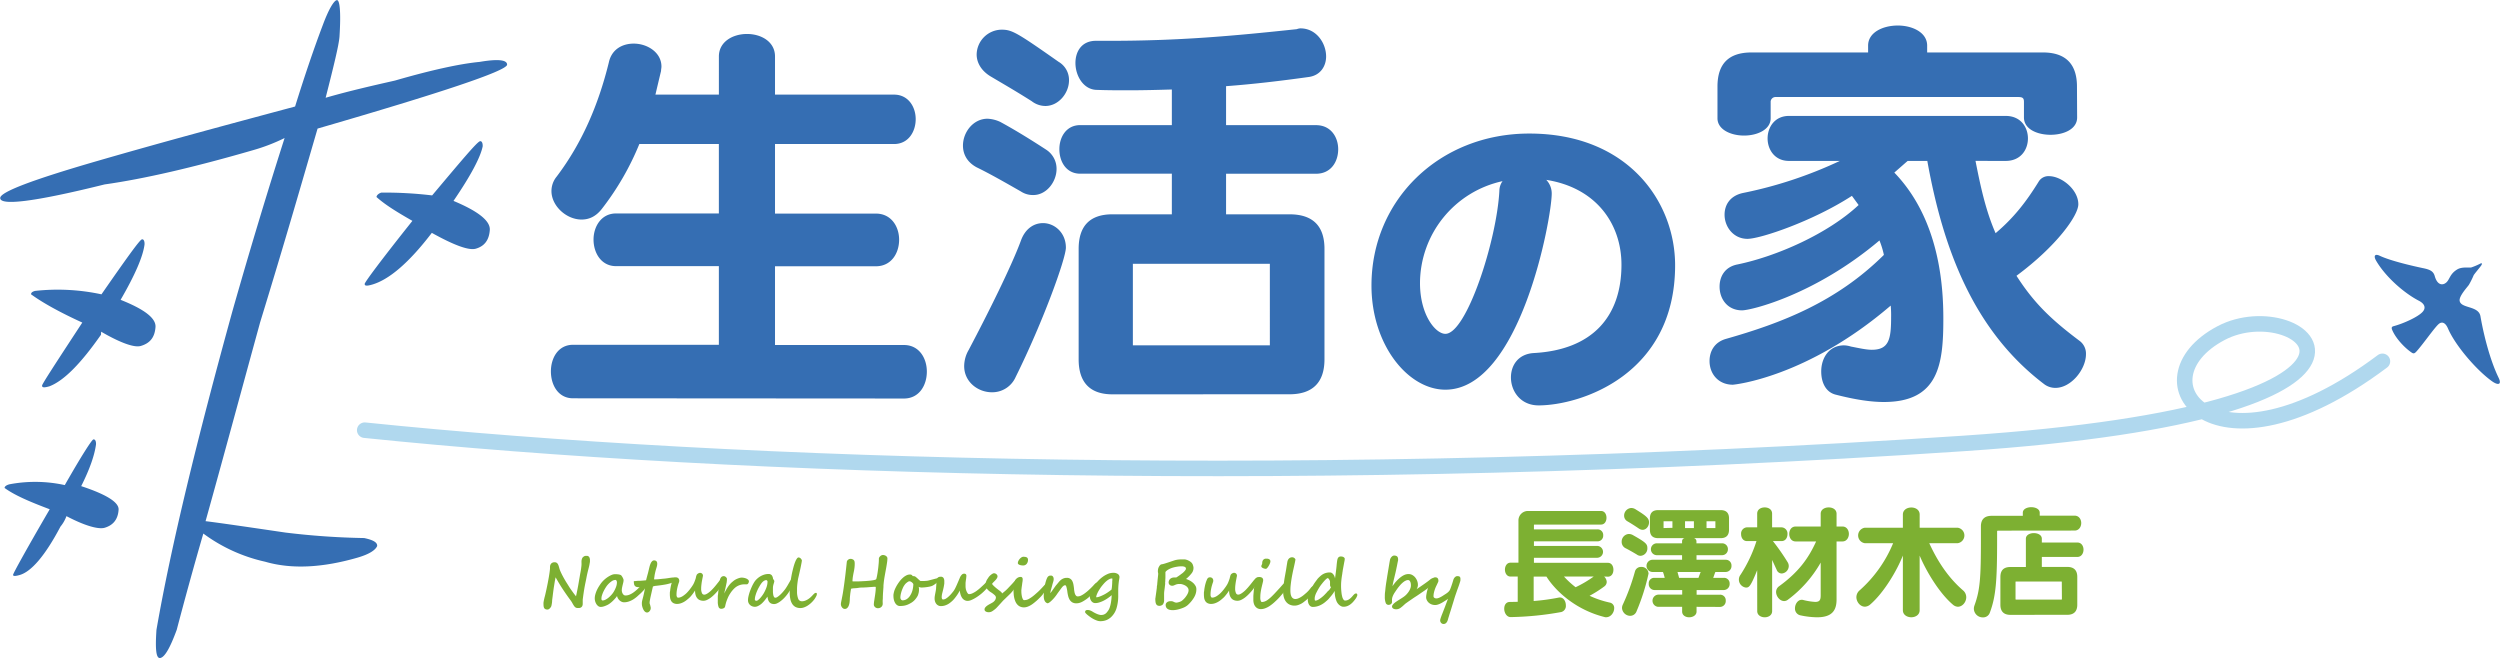
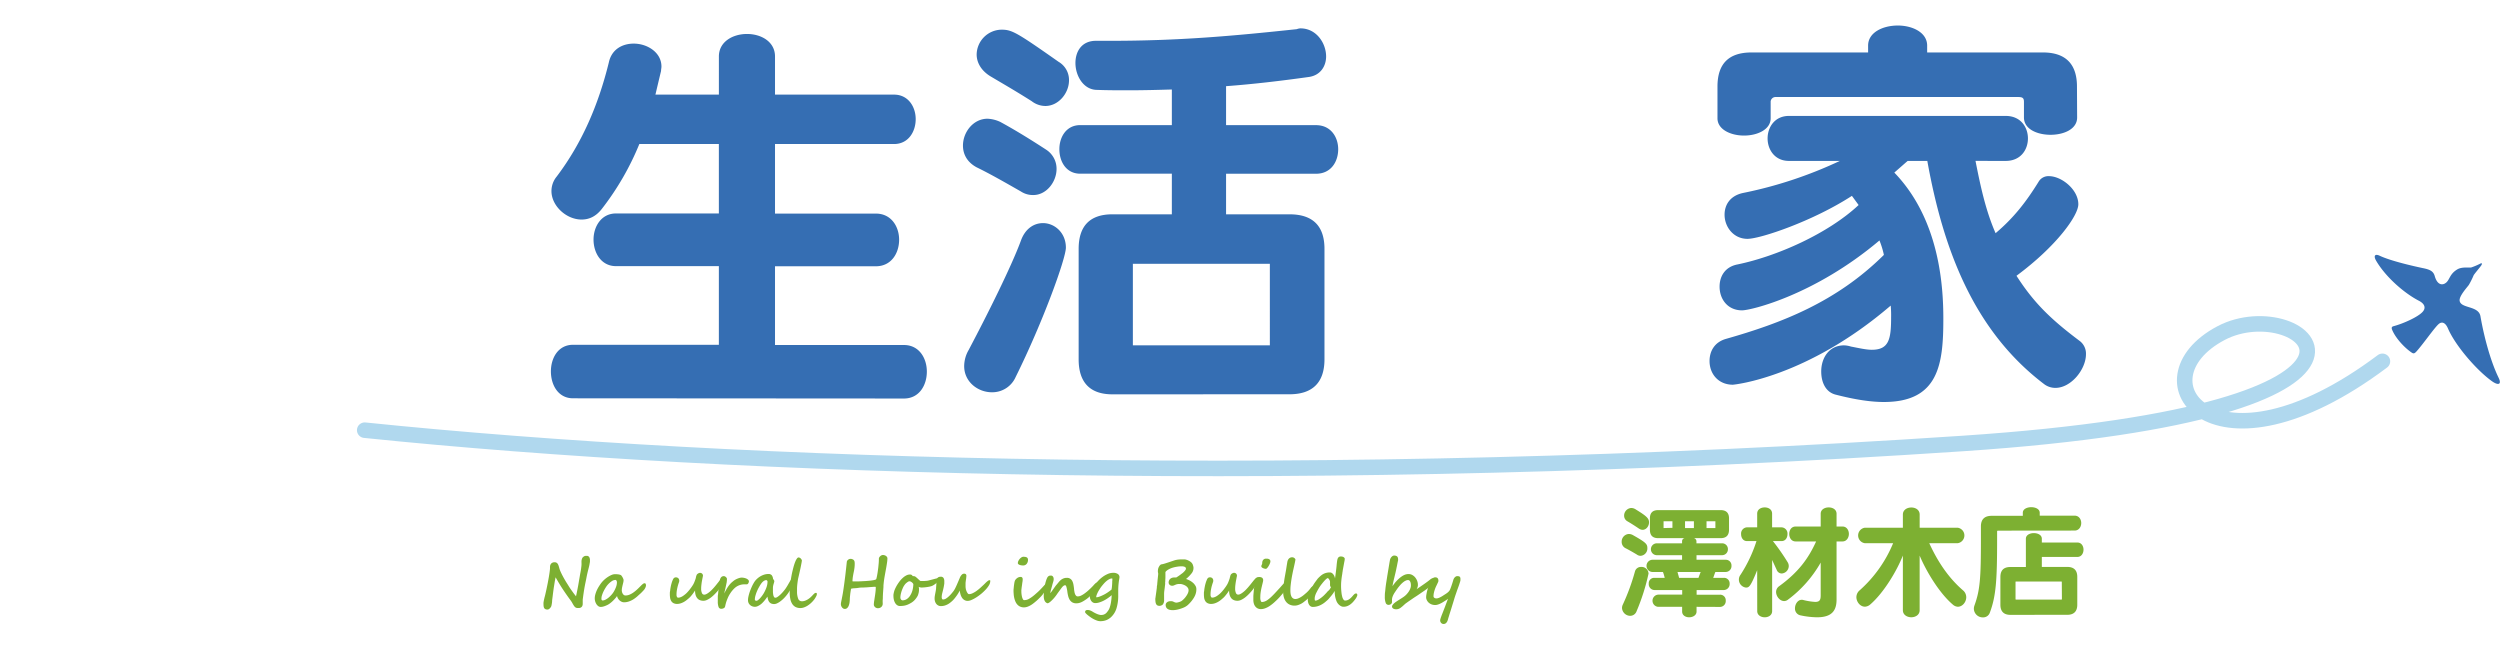
<svg xmlns="http://www.w3.org/2000/svg" id="レイヤー_1" data-name="レイヤー 1" viewBox="0 0 1128.24 296.98">
-   <path d="M161.64,174.06c-8.49,30.89-16.6,61-24.63,89.75,6.4.79,18.46,2.55,35.88,5.12a336.22,336.22,0,0,0,35.71,2.5c4,.85,6,1.94,5.85,3.6-.78,1.87-3.64,3.72-8.79,5.22-15.89,4.6-29.82,5.33-41.76,1.86A73.75,73.75,0,0,1,136,269.4c-4.4,15.12-8.42,29.83-12,43.44-2.88,7.8-5.22,12.1-7.29,12.69s-2.45-3.91-1.86-12.68c6.6-37.93,18.31-85.88,34.36-144.09,8-28.09,15.77-53.8,23.47-77.86a83.77,83.77,0,0,1-14.23,5.48q-40.35,11.7-67,15.46c-31.66,7.87-47.35,9.77-47.11,6.07.18-2.69,14.41-8.12,43.43-16.54,29.68-8.61,59.31-16.55,89.64-24.69,4.3-13.81,8.51-26.25,12.6-37,2.49-6.67,4.8-10.64,6.17-11s2,5,1.27,16.49c-.27,3.68-2.54,13-6.25,27.56,10.36-3,20.66-5.35,31.31-7.77,16.92-4.9,29.61-7.6,38.14-8.41,8.22-1.4,12.6-1,12.43,1.35-.86,2.88-29.27,12.43-85.52,28.74C181.27,108.21,172.89,137.42,161.64,174.06Zm52.52-56.53c0-.67.79-1.56,2.16-2a178.37,178.37,0,0,1,22.94,1.27c13.24-15.74,20.21-24.06,21.58-24.45.69-.2,1.32.63,1.23,2.32-1,4.9-5.3,13.08-13.17,24.61q16.78,7,16.39,13.11c-.32,4.7-2.52,7.35-6.31,8.45-3.11.9-9.71-1.49-19.86-7.14-10.36,13.57-19.35,21.14-26.92,23.34-2.42.7-3.43.65-3.37-.33,0-.7,7.12-10.35,21.53-28.43C223.52,124.39,218,121,214.16,117.53ZM58.24,161.42c.06-.67.41-1.12,1.79-1.52a93.7,93.7,0,0,1,30,1.54c11.21-16.13,17.19-24.5,18.23-24.8.69-.21,1.31.63,1.2,2.33-.7,5.47-4.32,13.79-10.79,24.95,10.54,4.19,16,8.22,15.75,12.26-.33,4.71-2.51,7.35-6.66,8.56-2.77.8-8.74-1.14-17.86-6.43,0,0-.06.67-.09,1.37-9,12.86-16.6,20.68-23.22,23.25-2.4.7-3.44.65-3.35-.35,0-.67,6.09-10,18.14-28.4C71.24,169.56,63.41,165.2,58.24,161.42ZM46.3,248.82c.05-.69.77-1.24,2.12-1.63a62.2,62.2,0,0,1,25.06.34c7.66-13.46,12.17-20.39,12.87-20.59s1.32.63,1.21,2.28c-.66,4.83-2.79,11.06-6.68,18.78,11.26,3.7,17.13,7.29,16.88,10.66-.28,4.38-2.48,7-6.3,8.13-2.74.79-8.75-.79-17.23-5.25a16,16,0,0,1-2.7,4.72c-7,13.28-13.21,20.34-18.38,21.84-2.08.6-3.07.57-3-.1s5.43-10.49,16.53-29.56C57.74,255.07,50.83,252.13,46.3,248.82Z" transform="translate(-44.24 -28.61)" style="fill:#356eb3" />
  <path d="M1118.13,144c5,2.38,15.4,4.74,19.6,5.62,3,.61,4.65,1.31,5.29,3.55,1.2,4.32,3.68,4.31,5.24,2.91s1.56-3.86,4.94-5.89c2.16-1.31,5.54-.65,6.35-.89a30.38,30.38,0,0,0,4-1.7c.84-.45,1.06,0,.33,1s-3.12,3.83-3.3,4.26a37.16,37.16,0,0,1-2.16,4.33c-.79,1.11-4.4,5-4.16,7.08.42,3.67,8.54,2.17,9.4,7.06,1.71,9.88,4.73,20.7,8.25,27.88,1.38,2.85-.12,3.51-3,1.48-7-5-16.59-16.13-19.9-23.82-1.12-2.64-2.68-3.26-4.11-2.1-1.89,1.53-7.2,9.27-10.2,12.54-.74.77-1.16,1-2,.47-3.13-2.05-7.4-6.55-8.94-10.44-.37-1,0-1.34.71-1.53,4.29-1.14,10.83-4.06,13-6.37,1.71-1.8,1.09-3.7-1.55-5.08-6.85-3.54-15.21-10.94-19.39-18.17C1115.26,143.91,1116.19,143.1,1118.13,144Z" transform="translate(-44.24 -28.61)" style="fill:#356eb3" />
  <path d="M208.83,222.75c167.78,17.3,431.21,25.41,721.24,6,219.6-14.67,153.49-69.35,116.52-49.81-40.06,21.16-3.36,69.87,72.83,12.73" transform="translate(-44.24 -28.61)" style="fill:none;stroke:#b0d8ee;stroke-linecap:round;stroke-linejoin:round;stroke-width:7.004px" />
  <path d="M302.86,208.36c-6.71,0-10-6-10-12.15,0-6,3.26-12,10-12h65.8V148.72H322.25c-6.7,0-10.15-6-10.15-12,0-5.8,3.45-11.78,10.15-11.78h46.41V93.61H332.77a123.9,123.9,0,0,1-17,29.37c-2.72,3.44-5.8,4.71-9.07,4.71-6.88,0-13.59-6.16-13.59-12.87a10.31,10.31,0,0,1,2.36-6.53C306.85,93.25,314.28,76,319,56.81c1.27-6,6.17-8.52,11.24-8.52,6.16,0,12.51,4,12.51,10.33,0,.73-.18,1.27-.18,2-.91,3.8-2.54,10.69-2.54,10.69h28.64V54.09c0-6.71,6.35-10.15,12.69-10.15S394,47.38,394,54.09V71.31H447.7c6.52,0,9.79,5.62,9.79,11.06,0,5.62-3.27,11.24-9.79,11.24H394V125h45.5c7.07,0,10.51,6,10.51,11.78,0,6-3.44,12-10.51,12H394v35.53h58.19c6.89,0,10.33,6,10.33,12,0,6.16-3.44,12.15-10.33,12.15Z" transform="translate(-44.24 -28.61)" style="fill:#356eb3" />
-   <path d="M768.18,288.8a3.55,3.55,0,0,1,1.17,2.44,2.54,2.54,0,0,1-1.06,2,52.48,52.48,0,0,1-6.68,4.24,42.9,42.9,0,0,0,9.11,3.07,2.44,2.44,0,0,1,2,2.54c0,1.91-1.48,4.08-3.65,4.08a2,2,0,0,1-.74-.1c-13.88-3.5-22.68-12.61-26.17-18.23h-5.78v11a93.27,93.27,0,0,0,11.23-1.53,2.18,2.18,0,0,1,.59-.06c1.74,0,2.7,1.8,2.7,3.5a2.83,2.83,0,0,1-2.07,3.07,140.41,140.41,0,0,1-22.67,2.28H726c-1.85,0-2.91-2-2.91-3.76,0-1.64.79-3.07,2.54-3.07,1.16,0,2.33-.06,3.55-.06V288.8H725.9c-1.64,0-2.49-1.59-2.49-3.12s.85-3.13,2.49-3.13h3.61v-19a4.27,4.27,0,0,1,4.24-4.34h33c1.7,0,2.49,1.53,2.49,3.07s-.79,3.07-2.49,3.07H736.66a.25.25,0,0,0-.16.16v2h28.72a2.52,2.52,0,0,1,2.54,2.7,2.55,2.55,0,0,1-2.54,2.71H736.5v2.06h28.66a2.68,2.68,0,0,1,0,5.35H736.5v2.28h33.38c1.69,0,2.49,1.54,2.49,3.13s-.8,3.12-2.49,3.12Zm-18.12,0a39.1,39.1,0,0,0,5.25,4.82,51.77,51.77,0,0,0,8.16-4.82Z" transform="translate(-44.24 -28.61)" style="fill:#7db032" />
  <path d="M778,276.09a3.18,3.18,0,0,1-1.91-3,3.45,3.45,0,0,1,3.23-3.5,3.92,3.92,0,0,1,1.8.48c6,3.39,6.57,4.08,6.57,5.94a3.3,3.3,0,0,1-3.07,3.44,2.85,2.85,0,0,1-1.69-.58C781.31,277.89,779.25,276.72,778,276.09Zm6.83,8.37a3.16,3.16,0,0,1,3.39,3,94.66,94.66,0,0,1-5.4,17,3.08,3.08,0,0,1-2.91,2.07,3.75,3.75,0,0,1-3.66-3.5,3.55,3.55,0,0,1,.32-1.48,95,95,0,0,0,5.51-15A2.77,2.77,0,0,1,784.86,284.46Zm-1-17.33c-1.86-1.27-3.45-2.27-5.09-3.23a2.88,2.88,0,0,1-1.54-2.54,3.45,3.45,0,0,1,3.24-3.5,3.75,3.75,0,0,1,2.06.69c4.77,2.92,5.94,4,5.94,5.78s-1.28,3.39-2.92,3.39A3,3,0,0,1,783.86,267.13Zm26.06,35.34v2.12c0,1.7-1.69,2.6-3.34,2.6s-3.17-.9-3.17-2.6v-2.12H792.6a2.76,2.76,0,0,1,0-5.51h10.81V294.9H790.9a2.67,2.67,0,0,1-2.59-2.87,2.45,2.45,0,0,1,2.59-2.64h4.61a18.64,18.64,0,0,0-.79-2.65H789.9a2.76,2.76,0,0,1,0-5.51h13.45v-2.07H791.8a2.68,2.68,0,0,1,0-5.35h11.55v-.95a1.41,1.41,0,0,1,1.12-1.38H792.6c-2.55,0-3.76-1.27-3.76-3.82v-5.13c0-2.44,1.21-3.71,3.76-3.71h28.13c2.54,0,3.81,1.27,3.81,3.71v5.13q0,3.82-3.81,3.82h-12a1.47,1.47,0,0,1,1.11,1.38v.95h11.44a2.59,2.59,0,0,1,2.76,2.65,2.63,2.63,0,0,1-2.76,2.7H809.87v2.07H823a2.54,2.54,0,0,1,2.65,2.7,2.65,2.65,0,0,1-2.65,2.81H818.4c-.37.74-.64,1.8-1,2.65h4.72a2.51,2.51,0,0,1,2.7,2.64,2.7,2.7,0,0,1-2.75,2.87H809.92V297h10.49a2.51,2.51,0,0,1,2.65,2.7,2.62,2.62,0,0,1-2.65,2.81ZM799,263.85h-4v3.07l4-.1Zm2.28,22.89.74,2.65h8.74c.32-.91.69-1.91,1-2.65Zm7.41-22.89h-4v3.07h4Zm9.7,0h-4v3.07h4Z" transform="translate(-44.24 -28.61)" style="fill:#7db032" />
  <path d="M837.25,285.94c-3,7.42-3.65,7.84-5.08,7.84a3.64,3.64,0,0,1-3.18-3.65,3.55,3.55,0,0,1,.74-2.12,62.64,62.64,0,0,0,7.2-15.21h-4.29c-1.75,0-2.65-1.53-2.65-3.12a2.8,2.8,0,0,1,2.65-3.08h4.61v-6.19c0-1.91,1.7-2.81,3.39-2.81s3.34.9,3.34,2.81v6.19h4.29a2.8,2.8,0,0,1,2.65,3.08c0,1.59-.9,3.12-2.65,3.12h-3.92a100.07,100.07,0,0,1,6.68,9.59,3.21,3.21,0,0,1,.47,1.7,3.42,3.42,0,0,1-3.23,3.34,2.47,2.47,0,0,1-2.22-1.65L844,281.33v23.05c0,1.91-1.69,2.81-3.34,2.81s-3.39-.9-3.39-2.81Zm28.66-3.44a54.16,54.16,0,0,1-14.78,16.74,2.82,2.82,0,0,1-1.69.63c-2,0-3.66-2.17-3.66-4.13a3.15,3.15,0,0,1,1.33-2.54c8.79-6.36,13.29-12.61,16.74-20.24h-9.27c-1.91,0-2.86-1.69-2.86-3.39s.95-3.34,2.86-3.34h11.33v-5.77c0-1.91,1.81-2.86,3.61-2.86s3.55.95,3.55,2.86v5.77h2.7c1.9,0,2.86,1.7,2.86,3.34s-1,3.39-2.86,3.39h-2.7v26.23c0,5.14-2.28,8-8.8,8a37.58,37.58,0,0,1-7.36-.85,3.09,3.09,0,0,1-2.6-3.23c0-1.8,1.22-3.82,3.07-3.82a1.6,1.6,0,0,1,.53.06,28.74,28.74,0,0,0,5.51.9c2.12,0,2.49-1,2.49-3Z" transform="translate(-44.24 -28.61)" style="fill:#7db032" />
  <path d="M903,279.32c-2.59,6.62-8.48,16.69-14.73,22.09a3.9,3.9,0,0,1-2.38,1c-2.12,0-3.87-2.12-3.87-4.35a4.07,4.07,0,0,1,1.43-3,58,58,0,0,0,15.15-21.3H885.88a3.53,3.53,0,0,1,0-7H903v-5.94c0-2.11,1.91-3.18,3.82-3.18s3.76,1.07,3.76,3.18v5.94h17.11a3.53,3.53,0,0,1,0,7H914.91c3.87,8.43,8.74,15.69,15.26,21.3a4.06,4.06,0,0,1,1.43,3.07c0,2.18-1.7,4.3-3.81,4.3a3.66,3.66,0,0,1-2.28-1c-6.31-5.4-12.19-15.47-14.94-22.09V304c0,2.12-1.91,3.18-3.76,3.18S903,306.13,903,304Z" transform="translate(-44.24 -28.61)" style="fill:#7db032" />
  <path d="M946,268.09c-.31,0-.47.1-.47.37V272c0,18.43-.48,25.64-3.29,33.11a3.15,3.15,0,0,1-3.12,2.12,4,4,0,0,1-4.08-3.82,4.24,4.24,0,0,1,.26-1.53c2.54-7,2.92-12.45,2.92-29.88v-5.83c0-3.18,1.64-4.77,4.82-4.77h14.09V260c0-1.65,1.91-2.5,3.81-2.5s3.82.85,3.82,2.5v1.32h15.73c2,0,3,1.69,3,3.34s-1,3.39-3,3.39Zm5.51,38c-3,0-4.5-1.59-4.5-4.55V289c0-3,1.48-4.5,4.5-4.5h7V271.74c0-1.69,1.8-2.54,3.6-2.54s3.6.85,3.6,2.54v1.7h16c1.91,0,2.81,1.64,2.81,3.23s-.9,3.29-2.81,3.29h-16v4.5h11.5c3,0,4.5,1.54,4.5,4.5v12.56c0,3-1.54,4.55-4.5,4.55Zm23.21-14.88c0-.06-.11-.16-.16-.16H954c-.05,0-.16.1-.16.16V299c0,.05.11.21.16.21h20.61c.05,0,.16-.16.16-.21Z" transform="translate(-44.24 -28.61)" style="fill:#7db032" />
  <path d="M290.09,297.87q.17-.63.39-1.62c.15-.66.31-1.37.47-2.14s.33-1.57.49-2.41.31-1.65.45-2.44.25-1.54.35-2.22.17-1.28.21-1.76v-.79a3.37,3.37,0,0,1,.08-.63,2,2,0,0,1,.3-.7,1.75,1.75,0,0,1,.63-.57,2.1,2.1,0,0,1,1.07-.23,1.65,1.65,0,0,1,.87.2,1.56,1.56,0,0,1,.57.57,3.81,3.81,0,0,1,.39.88q.17.51.33,1.14a10.5,10.5,0,0,0,.55,1.47c.26.58.57,1.22.94,1.92s.79,1.45,1.26,2.24,1,1.58,1.48,2.38,1.05,1.58,1.6,2.36,1.11,1.51,1.66,2.19c.12-.51.24-1,.36-1.63s.24-1.16.35-1.74.22-1.16.32-1.72.19-1.09.27-1.57.15-.91.22-1.28.11-.67.15-.87c.13-.79.25-1.48.37-2.07s.2-1.16.27-1.68.13-1,.17-1.53,0-1,0-1.64a3.13,3.13,0,0,1,.05-.5,3.25,3.25,0,0,1,.12-.54,3,3,0,0,1,.2-.49,1.3,1.3,0,0,1,.27-.36,2.68,2.68,0,0,1,.47-.37,1.84,1.84,0,0,1,.41-.19,1.87,1.87,0,0,1,.4-.07l.45,0a1.24,1.24,0,0,1,.81.24,1.46,1.46,0,0,1,.45.61,3.07,3.07,0,0,1,.19.82c0,.29,0,.58,0,.86,0,.08,0,.24-.05.47s-.09.49-.14.78-.11.58-.18.88-.13.56-.19.78c-.4,1.53-.75,3-1,4.34s-.55,2.65-.77,3.84-.4,2.31-.55,3.33-.27,2-.38,2.79a3.39,3.39,0,0,1,0,.35c0,.11,0,.22,0,.35s0,.28,0,.46,0,.39,0,.65a2.46,2.46,0,0,1-.23,1.16,1.62,1.62,0,0,1-.59.6,1.87,1.87,0,0,1-.75.23,6.28,6.28,0,0,1-.7,0,1.67,1.67,0,0,1-1-.27,2.83,2.83,0,0,1-.7-.75c-.21-.32-.44-.7-.68-1.14a10.33,10.33,0,0,0-.94-1.45q-1.62-2.19-3.27-4.67c-1.11-1.66-2.23-3.52-3.38-5.58-.18.86-.35,1.75-.5,2.69s-.3,1.86-.43,2.78-.24,1.78-.34,2.62-.2,1.59-.29,2.25a6.09,6.09,0,0,1-.05.82c0,.3-.07.58-.11.85s-.09.49-.13.68-.08.31-.09.36a2.85,2.85,0,0,1-.24.43,3.07,3.07,0,0,1-.39.5,2.55,2.55,0,0,1-.51.41,1.1,1.1,0,0,1-.58.16,2.12,2.12,0,0,1-.91-.16,1.3,1.3,0,0,1-.55-.46,1.94,1.94,0,0,1-.27-.76,6.46,6.46,0,0,1-.07-1,4.14,4.14,0,0,1,0-.64c0-.27.08-.56.13-.88s.13-.64.21-1S290,298.16,290.09,297.87Z" transform="translate(-44.24 -28.61)" style="fill:#7db032" />
  <path d="M335.77,292.82a1.41,1.41,0,0,1-.07.42,3.27,3.27,0,0,1-.16.47,4,4,0,0,1-.23.46,3.77,3.77,0,0,1-.23.38l-.23.29-.36.4-.46.48-.51.52c-.56.52-1.12,1-1.7,1.54a14.14,14.14,0,0,1-1.79,1.34,9.8,9.8,0,0,1-2,.94,6.52,6.52,0,0,1-2.18.36,2.52,2.52,0,0,1-1-.21,3.71,3.71,0,0,1-.94-.59,3.79,3.79,0,0,1-.76-.91,3.48,3.48,0,0,1-.45-1.13,7.73,7.73,0,0,1-.68.93c-.28.33-.58.66-.92,1a12.9,12.9,0,0,1-1,.93c-.35.29-.68.55-1,.76a7.26,7.26,0,0,1-.77.44,10.38,10.38,0,0,1-1,.43,8,8,0,0,1-1,.32,4.1,4.1,0,0,1-.94.12,1.9,1.9,0,0,1-1.21-.4,3.2,3.2,0,0,1-.86-1,4.44,4.44,0,0,1-.51-1.23,4.73,4.73,0,0,1-.16-1.16,7,7,0,0,1,.28-1.94,13.6,13.6,0,0,1,.72-1.93,16.27,16.27,0,0,1,1-1.79c.36-.56.71-1.07,1.06-1.51a11.89,11.89,0,0,1,1.31-1.38,13.26,13.26,0,0,1,1.6-1.22,11.08,11.08,0,0,1,1.65-.88,4,4,0,0,1,1.45-.33l.72,0,.73.07a5,5,0,0,1,.69.13,2.9,2.9,0,0,1,.59.22,1.54,1.54,0,0,1,.38.41,5.58,5.58,0,0,1,.39.63c.12.23.22.45.31.67a1.49,1.49,0,0,1,.13.52,4.64,4.64,0,0,1-.12,1c-.08.37-.18.76-.28,1.16s-.19.82-.28,1.24a6.57,6.57,0,0,0-.13,1.21,3,3,0,0,0,.12.82,2.47,2.47,0,0,0,.33.76,2,2,0,0,0,.52.56,1.16,1.16,0,0,0,.68.21,4.71,4.71,0,0,0,1.68-.31,9,9,0,0,0,1.68-.88,15.63,15.63,0,0,0,1.67-1.31c.56-.5,1.12-1.05,1.69-1.64a1.63,1.63,0,0,0,.23-.21,5.41,5.41,0,0,1,.48-.48,5.29,5.29,0,0,1,.59-.47,1,1,0,0,1,.54-.22.57.57,0,0,1,.55.24A1.65,1.65,0,0,1,335.77,292.82Zm-13.11-1.48a1.17,1.17,0,0,0-.05-.3,1.62,1.62,0,0,0-.13-.33,1,1,0,0,0-.18-.26.29.29,0,0,0-.19-.11,3,3,0,0,0-1.73.52,9.33,9.33,0,0,0-1.64,1.39,7.92,7.92,0,0,0-1,1.28,16.84,16.84,0,0,0-1,1.72,12.68,12.68,0,0,0-.76,1.81,5,5,0,0,0-.31,1.6,1.87,1.87,0,0,0,0,.34,1,1,0,0,0,.08.3.46.46,0,0,0,.18.21.49.49,0,0,0,.3.09,2.83,2.83,0,0,0,1.24-.35,8,8,0,0,0,1.4-.92,11.92,11.92,0,0,0,1.35-1.32,8.46,8.46,0,0,0,1.1-1.52,12.93,12.93,0,0,0,.94-2A6.08,6.08,0,0,0,322.66,291.34Z" transform="translate(-44.24 -28.61)" style="fill:#7db032" />
-   <path d="M349.42,290.11a.88.88,0,0,1-.33.65,3.9,3.9,0,0,1-.89.56,8.46,8.46,0,0,1-1.24.47c-.46.14-.93.27-1.39.38s-.92.2-1.34.27l-1.09.18c-1.08.16-2,.27-2.69.35a5.63,5.63,0,0,0-1.54.32c-.17.72-.35,1.46-.52,2.24s-.34,1.5-.49,2.17-.26,1.26-.35,1.76a7.23,7.23,0,0,0-.14,1,2.88,2.88,0,0,0,0,.32.92.92,0,0,0,.05.25c0,.08,0,.16.07.23l.08.25a2.1,2.1,0,0,1,.11.39c0,.16.08.33.11.49a4.3,4.3,0,0,1,.08.45,2.44,2.44,0,0,1,0,.3,1.77,1.77,0,0,1-.12.6,2.63,2.63,0,0,1-.34.61,2,2,0,0,1-.52.48,1.23,1.23,0,0,1-.68.2,1.26,1.26,0,0,1-.71-.21,2.34,2.34,0,0,1-.59-.55,4.35,4.35,0,0,1-.45-.76,6.36,6.36,0,0,1-.32-.85,5.61,5.61,0,0,1-.2-.78,4,4,0,0,1-.06-.62,6.8,6.8,0,0,1,0-.76,6.44,6.44,0,0,1,.19-1.05c.3-1.13.53-2,.69-2.78s.29-1.31.36-1.74.13-.76.16-1,0-.34.05-.42l-.54,0-.71.06-.69.06-.43,0a7.47,7.47,0,0,1-1.28-.1,1.73,1.73,0,0,1-.85-.4,1.66,1.66,0,0,1-.46-.84,6.07,6.07,0,0,1-.13-1.42,8.1,8.1,0,0,0,1.2-.08,7.72,7.72,0,0,1,.92-.06l.58,0,1-.08c.38,0,.74-.06,1.09-.09l.76-.08c0-.1.05-.27.11-.5s.12-.49.2-.77.14-.55.22-.83.14-.52.2-.72.11-.39.19-.72.16-.67.24-1,.17-.68.24-1l.14-.58a8.8,8.8,0,0,1,.36-1.13,4.72,4.72,0,0,1,.45-.9,2.5,2.5,0,0,1,.56-.6,1.08,1.08,0,0,1,.63-.21,1.48,1.48,0,0,1,1.13.38,1.68,1.68,0,0,1,.34,1.16,4.1,4.1,0,0,1-.08.81,7.77,7.77,0,0,1-.25.94q-.31,1-.48,1.68c-.11.45-.2.85-.27,1.19s-.12.66-.16,1-.09.6-.15.95a1.64,1.64,0,0,0,0,.22v.24a21.72,21.72,0,0,0,2.43-.13c.79-.09,1.59-.17,2.41-.24.46-.05.87-.11,1.22-.16l1-.16.88-.12a6.48,6.48,0,0,1,.91-.05l.36,0a.93.93,0,0,1,.34.13.66.66,0,0,1,.25.27A.94.94,0,0,1,349.42,290.11Z" transform="translate(-44.24 -28.61)" style="fill:#7db032" />
  <path d="M371.62,289.71a.91.91,0,0,1,0,.23,2.24,2.24,0,0,1-.1.26c-.35.69-.76,1.41-1.23,2.15s-1,1.46-1.53,2.17-1.14,1.38-1.74,2a18.47,18.47,0,0,1-1.83,1.67,9.75,9.75,0,0,1-1.81,1.13,4,4,0,0,1-1.7.42,4.22,4.22,0,0,1-1.5-.26,2.85,2.85,0,0,1-1.19-.81,4,4,0,0,1-.79-1.44,7,7,0,0,1-.28-2.14c-.16.25-.34.53-.56.85s-.44.62-.69.94-.5.63-.76.92a8.23,8.23,0,0,1-.79.78l-.86.73a9.85,9.85,0,0,1-1.16.82,8.08,8.08,0,0,1-1.45.69,5.59,5.59,0,0,1-1.71.34,3.54,3.54,0,0,1-1.86-.41,2.66,2.66,0,0,1-1-1.05,3.93,3.93,0,0,1-.44-1.42,11.26,11.26,0,0,1-.1-1.51s0-.19,0-.41,0-.49.08-.82.08-.69.14-1.1.14-.84.23-1.28.2-.88.33-1.33a9.18,9.18,0,0,1,.43-1.25c.08-.2.17-.39.25-.56a2.28,2.28,0,0,1,.28-.43,1.24,1.24,0,0,1,.39-.29,1.38,1.38,0,0,1,.58-.13,1.62,1.62,0,0,1,.74.15,1.42,1.42,0,0,1,.48.38,1.39,1.39,0,0,1,.25.52,2.2,2.2,0,0,1,.07.56,2.71,2.71,0,0,1-.19.77c-.13.36-.28.81-.43,1.35s-.29,1.15-.42,1.85a12,12,0,0,0-.2,2.23,2,2,0,0,0,.2,1,.6.6,0,0,0,.54.35,2.82,2.82,0,0,0,.9-.14,5.87,5.87,0,0,0,.86-.37,8,8,0,0,0,.81-.53c.26-.2.52-.4.76-.6a9.91,9.91,0,0,0,.94-.92c.34-.38.68-.77,1-1.19s.63-.83.91-1.24.5-.75.67-1.05c.08-.15.18-.36.3-.61s.22-.52.33-.8.2-.55.29-.8.15-.46.19-.61a2.45,2.45,0,0,1,.08-.36c0-.1,0-.2.07-.31a2.77,2.77,0,0,1,.09-.33l.15-.39a1,1,0,0,1,.21-.31,2.2,2.2,0,0,1,.37-.3,2.38,2.38,0,0,1,.45-.23,1.26,1.26,0,0,1,.45-.1,1.35,1.35,0,0,1,1,.37,1.4,1.4,0,0,1,.37.9l-.19,1c-.1.45-.19,1-.29,1.5s-.17,1.13-.24,1.72a13.76,13.76,0,0,0-.1,1.62,4.75,4.75,0,0,0,.35,2,1.11,1.11,0,0,0,1,.73,2.29,2.29,0,0,0,1-.27,6.19,6.19,0,0,0,1.12-.72,10.73,10.73,0,0,0,1.16-1c.39-.39.78-.8,1.16-1.23s.74-.87,1.09-1.31l1-1.26c.44-.57.85-1,1.21-1.43a1.54,1.54,0,0,1,1.07-.57l.22,0a1,1,0,0,1,.27.1.67.67,0,0,1,.22.19A.4.4,0,0,1,371.62,289.71Z" transform="translate(-44.24 -28.61)" style="fill:#7db032" />
  <path d="M382.22,291a1.28,1.28,0,0,1-.06.34,2,2,0,0,1-.18.44,1.16,1.16,0,0,1-.29.37.64.64,0,0,1-.44.17H381l-.4,0-.4,0h-.28a6.52,6.52,0,0,0-4.17,1.73,9.65,9.65,0,0,0-.82.85,11.69,11.69,0,0,0-.84,1.07c-.27.39-.54.81-.79,1.25a12.57,12.57,0,0,0-.67,1.38c-.17.4-.33.8-.48,1.22a12.72,12.72,0,0,0-.4,1.32c-.07.25-.12.47-.16.66a4.35,4.35,0,0,1-.16.65.88.88,0,0,1-.25.4,1.41,1.41,0,0,1-.4.27,2,2,0,0,1-.48.17,3,3,0,0,1-.5.07,1.26,1.26,0,0,1-1.27-.83,6.88,6.88,0,0,1-.35-2.5c0-.25,0-.48,0-.7l0-.68c0-.22,0-.46,0-.7s0-.52.07-.83.09-1,.16-1.61.14-1.25.22-1.89.16-1.25.25-1.85.19-1.1.28-1.51a2.51,2.51,0,0,1,.59-1.2,1.56,1.56,0,0,1,1.2-.43,1.06,1.06,0,0,1,.47.12,1.84,1.84,0,0,1,.42.29,1.9,1.9,0,0,1,.32.38.66.66,0,0,1,.14.36l0,.26a7,7,0,0,1-.07.95c0,.37-.12.75-.2,1.16s-.17.82-.26,1.24-.18.82-.27,1.2-.17.73-.25,1.05-.12.59-.16.8c.33-.71.69-1.39,1.08-2.05a15.42,15.42,0,0,1,1.24-1.83A10.31,10.31,0,0,1,375,291a6.9,6.9,0,0,1,1.64-1.07,9.39,9.39,0,0,1,1.27-.48,3.81,3.81,0,0,1,1-.17,5.65,5.65,0,0,1,1.13.12,4.79,4.79,0,0,1,1.07.34,2.81,2.81,0,0,1,.8.54A1,1,0,0,1,382.22,291Z" transform="translate(-44.24 -28.61)" style="fill:#7db032" />
  <path d="M402.73,290.73a3.48,3.48,0,0,1-.23.76c-.15.39-.36.86-.62,1.41s-.57,1.14-.93,1.78a18.15,18.15,0,0,1-1.19,1.85,17.19,17.19,0,0,1-1.68,2A13.36,13.36,0,0,1,396.4,300a7.86,7.86,0,0,1-1.51.91,3.26,3.26,0,0,1-1.21.31,3.52,3.52,0,0,1-1.35-.23,2.31,2.31,0,0,1-.89-.67,3.08,3.08,0,0,1-.55-1.05,9.3,9.3,0,0,1-.31-1.41,20.3,20.3,0,0,1-1.26,1.71,12.59,12.59,0,0,1-1.41,1.49,7.16,7.16,0,0,1-1.51,1,3.24,3.24,0,0,1-1.53.4,3.52,3.52,0,0,1-1-.17,3.24,3.24,0,0,1-1-.54,3.06,3.06,0,0,1-.76-.93,3,3,0,0,1-.3-1.37,7.28,7.28,0,0,1,.16-1.45c.11-.53.25-1.09.43-1.68s.39-1.17.63-1.76.49-1.16.75-1.7.53-1,.8-1.45a7.16,7.16,0,0,1,.78-1.05,9.7,9.7,0,0,1,1-.94,8.52,8.52,0,0,1,1.33-.88,9.2,9.2,0,0,1,1.57-.64,6.43,6.43,0,0,1,1.78-.25,1.88,1.88,0,0,1,1.43.51,2.93,2.93,0,0,1,.63,1.57.4.4,0,0,0,.1.23,2.51,2.51,0,0,0,.2.29,3.37,3.37,0,0,1,.19.32.69.69,0,0,1,.09.34,1.73,1.73,0,0,1-.1.53l-.21.72a7.53,7.53,0,0,0-.22.88,5.56,5.56,0,0,0-.09,1q0,.83,0,1.59a8.77,8.77,0,0,0,.14,1.37,2.68,2.68,0,0,0,.35,1,.7.7,0,0,0,.62.36,1.74,1.74,0,0,0,.81-.27,8.74,8.74,0,0,0,1-.75,13.69,13.69,0,0,0,1.18-1.14c.41-.43.8-.9,1.19-1.4s.6-.83.86-1.24.5-.81.72-1.2.43-.74.62-1.08a9,9,0,0,1,.57-.88,2.87,2.87,0,0,1,.54-.59.9.9,0,0,1,.55-.22.46.46,0,0,1,.33.18.91.91,0,0,1,.15.62v.16a1.1,1.1,0,0,1,0,.18Zm-12.11.32a.49.49,0,0,0-.05-.19.74.74,0,0,0-.13-.21.69.69,0,0,0-.17-.17.32.32,0,0,0-.18-.06,1.74,1.74,0,0,0-.67.13,2.29,2.29,0,0,0-.59.33,3.17,3.17,0,0,0-.52.45,6.66,6.66,0,0,0-.44.51,14.54,14.54,0,0,0-1,1.58,16.92,16.92,0,0,0-1,2,16.72,16.72,0,0,0-.7,2,6.81,6.81,0,0,0-.27,1.77.51.51,0,0,0,.2.4.92.92,0,0,0,.55.15,1.29,1.29,0,0,0,.67-.3,7.24,7.24,0,0,0,.87-.78,13.57,13.57,0,0,0,.92-1.11,12.54,12.54,0,0,0,.84-1.26,16.93,16.93,0,0,0,1.17-2.52A8.08,8.08,0,0,0,390.62,291.05Z" transform="translate(-44.24 -28.61)" style="fill:#7db032" />
  <path d="M412.87,296.88a1.54,1.54,0,0,1-.14.53c-.1.22-.22.45-.36.7s-.28.48-.44.72a5.84,5.84,0,0,1-.43.58,11.79,11.79,0,0,1-1.29,1.37,10.3,10.3,0,0,1-1.5,1.15,7.74,7.74,0,0,1-1.61.79,4.83,4.83,0,0,1-1.64.3,4.74,4.74,0,0,1-2.18-.47,4,4,0,0,1-1.5-1.38,6.66,6.66,0,0,1-.87-2.23,14.6,14.6,0,0,1-.28-3c0-.68,0-1.43.1-2.24s.16-1.65.27-2.52.26-1.74.42-2.62.34-1.72.54-2.53.39-1.58.61-2.29a17.49,17.49,0,0,1,.66-1.85,6,6,0,0,1,.69-1.24c.23-.3.45-.46.67-.46a1.15,1.15,0,0,1,.53.12,1.8,1.8,0,0,1,.43.29,2.52,2.52,0,0,1,.33.39,3.89,3.89,0,0,1,.24.44c0,.43-.11,1-.23,1.6s-.25,1.33-.41,2.06-.32,1.46-.49,2.21-.32,1.43-.47,2.06-.2,1-.27,1.49-.14,1-.2,1.56-.09,1-.11,1.53,0,1,0,1.44a8.9,8.9,0,0,0,.51,3.4,1.72,1.72,0,0,0,1.68,1.18,4,4,0,0,0,1.42-.25,6.74,6.74,0,0,0,1.32-.65,8.37,8.37,0,0,0,1.18-.9c.37-.34.7-.67,1-1a8.84,8.84,0,0,1,.69-.68,1,1,0,0,1,.59-.3c.27,0,.44,0,.49.15A1.29,1.29,0,0,1,412.87,296.88Z" transform="translate(-44.24 -28.61)" style="fill:#7db032" />
  <path d="M444.73,280.58a14.43,14.43,0,0,1-.17,1.91c-.11.77-.26,1.69-.45,2.73s-.44,2.37-.67,3.69-.4,2.67-.5,4q0,.1,0,.51c0,.27-.05.61-.07,1s-.06.88-.1,1.41-.06,1.07-.09,1.66,0,1.17-.07,1.78,0,1.19,0,1.77a2,2,0,0,1-.18.87,1.86,1.86,0,0,1-.49.65,2.12,2.12,0,0,1-.7.41,2.65,2.65,0,0,1-.85.13,1.51,1.51,0,0,1-.57-.11,1.91,1.91,0,0,1-.58-.31,1.79,1.79,0,0,1-.45-.53,1.39,1.39,0,0,1-.19-.75,7.66,7.66,0,0,1,.06-.81c0-.34.1-.73.16-1.16s.13-.9.21-1.39.15-1,.21-1.45.12-.94.16-1.37.06-.81.06-1.13a2.13,2.13,0,0,0,0-.46.22.22,0,0,0-.24-.2c-.29,0-.68,0-1.17.05l-1.54.11-1.56.12c-.5,0-.91.05-1.23.05l-.5,0-.93.05L431,294l-1.17.09c-.37,0-.68.06-.95.1a2.1,2.1,0,0,0-.49.09,1.58,1.58,0,0,0-.17.59c-.06.35-.12.75-.19,1.21s-.11.91-.16,1.38-.08.85-.1,1.13a14.79,14.79,0,0,1-.11,1.78,6.2,6.2,0,0,1-.38,1.54,2.93,2.93,0,0,1-.7,1.09,1.49,1.49,0,0,1-1.08.41,1.4,1.4,0,0,1-.73-.2,2.09,2.09,0,0,1-.55-.52,2.27,2.27,0,0,1-.36-.69,1.94,1.94,0,0,1-.13-.68,5,5,0,0,1,.06-.71l.15-.81c.06-.26.12-.51.16-.74a4.21,4.21,0,0,0,.09-.5c.12-.58.25-1.26.38-2s.26-1.6.39-2.5.26-1.84.39-2.83.26-2,.38-3,.23-2,.35-3.07.22-2,.32-3a1.29,1.29,0,0,1,.16-.45,1.62,1.62,0,0,1,.36-.43,2.23,2.23,0,0,1,.51-.33,1.63,1.63,0,0,1,.61-.13h.13l.13,0a3,3,0,0,1,.88.28,1.32,1.32,0,0,1,.5.46,1.63,1.63,0,0,1,.24.65,7.25,7.25,0,0,1,.05.86,14.44,14.44,0,0,1-.13,1.93,19.45,19.45,0,0,1-.36,2c-.06.31-.13.65-.19,1s-.12.69-.17,1-.08.68-.11,1-.05.63-.05.9a.26.26,0,0,0,.15.08l.29,0,.32,0h1l1.21,0,1.51-.07,1.64-.09,1.61-.14q.78-.07,1.41-.18a7.72,7.72,0,0,0,1.05-.23,1,1,0,0,0,.51-.29,2,2,0,0,0,.18-.58c.08-.33.17-.73.26-1.22s.18-1,.27-1.67.18-1.26.25-1.94.14-1.35.19-2,.07-1.33.07-1.95a.92.92,0,0,1,.15-.43,2.17,2.17,0,0,1,.39-.51,2.19,2.19,0,0,1,.59-.43,1.66,1.66,0,0,1,.73-.17,2.23,2.23,0,0,1,.59.09,2,2,0,0,1,.63.26,1.62,1.62,0,0,1,.5.44A1.21,1.21,0,0,1,444.73,280.58Z" transform="translate(-44.24 -28.61)" style="fill:#7db032" />
  <path d="M468.11,289.93a1.18,1.18,0,0,1-.18.58,3.54,3.54,0,0,1-.46.62,6.25,6.25,0,0,1-.64.61c-.24.2-.48.39-.72.56s-.47.31-.68.44l-.55.29a7,7,0,0,1-1,.29c-.41.09-.83.17-1.28.23s-.88.12-1.3.15-.77.06-1.06.06l-.28,0a3.24,3.24,0,0,1-.39-.07,3.2,3.2,0,0,1-.42-.1,1.27,1.27,0,0,1-.35-.17,2.18,2.18,0,0,1,.18.73c0,.26,0,.53,0,.78a4.12,4.12,0,0,1-.06.65c0,.25-.09.51-.15.77s-.14.51-.22.75a3.39,3.39,0,0,1-.28.6,8.11,8.11,0,0,1-.77,1.14,7.3,7.3,0,0,1-2,1.8,14.21,14.21,0,0,1-1.47.77,7.78,7.78,0,0,1-1.79.54,11.18,11.18,0,0,1-1.85.15,2.14,2.14,0,0,1-1.25-.37,3,3,0,0,1-.92-1,5.09,5.09,0,0,1-.57-1.43,7.18,7.18,0,0,1-.2-1.69,4,4,0,0,1,0-.54c0-.22.06-.43.1-.66s.09-.43.14-.64l.15-.54a11.83,11.83,0,0,1,.59-1.38,15.5,15.5,0,0,1,.9-1.6c.35-.54.73-1.07,1.15-1.6a11.16,11.16,0,0,1,1.35-1.39,6.89,6.89,0,0,1,1.49-1,3.51,3.51,0,0,1,1.55-.38,1.54,1.54,0,0,1,.53.07.93.93,0,0,1,.33.17,1.14,1.14,0,0,1,.24.25,2,2,0,0,0,.24.26l.21,0,.22,0a1.41,1.41,0,0,1,.88.35c.29.23.58.49.88.77l.41.38.38.34c.12.1.22.19.31.25a.45.45,0,0,0,.2.09h.81l.9,0,.88-.07c.28,0,.54-.06.77-.1l.37-.09.8-.21,1-.26,1-.27.8-.2.4-.08a1.17,1.17,0,0,1,.46.07C468.06,289.57,468.11,289.71,468.11,289.93Zm-16.64,9.61a3.51,3.51,0,0,0,2.07-.62,5.15,5.15,0,0,0,1.52-1.65,8.28,8.28,0,0,0,1-2.35,11.15,11.15,0,0,0,.36-2.72,2.15,2.15,0,0,0-.3-.44,2.43,2.43,0,0,0-.44-.41,2.88,2.88,0,0,0-.5-.3,1.18,1.18,0,0,0-.48-.11,1.38,1.38,0,0,0-.75.27,9.14,9.14,0,0,0-.75.56,4,4,0,0,0-.68.76,7,7,0,0,0-.63,1c-.19.39-.37.8-.53,1.22a11.09,11.09,0,0,0-.42,1.27,10,10,0,0,0-.27,1.22,7.08,7.08,0,0,0-.09,1.05,1.33,1.33,0,0,0,.07.45,1.76,1.76,0,0,0,.19.39.86.86,0,0,0,.3.27A.69.69,0,0,0,451.47,299.54Z" transform="translate(-44.24 -28.61)" style="fill:#7db032" />
  <path d="M491.14,290.94a3.61,3.61,0,0,1-.57,1.78,10.92,10.92,0,0,1-1.48,1.95,20.93,20.93,0,0,1-2,1.9,23,23,0,0,1-2.26,1.64,15.25,15.25,0,0,1-2.15,1.15,4.6,4.6,0,0,1-1.67.43,2.85,2.85,0,0,1-1.56-.4,3.25,3.25,0,0,1-1.07-1.05,5.7,5.7,0,0,1-.67-1.5,12.19,12.19,0,0,1-.36-1.74,8.72,8.72,0,0,1-.58,1.13c-.24.4-.5.8-.78,1.19s-.56.77-.84,1.12-.55.65-.79.9a10,10,0,0,1-1.11,1,7.54,7.54,0,0,1-1.29.88,7.31,7.31,0,0,1-1.47.6,6.08,6.08,0,0,1-1.61.22,2.5,2.5,0,0,1-1.24-.3,2.68,2.68,0,0,1-.9-.77,3.37,3.37,0,0,1-.54-1.09,4.36,4.36,0,0,1-.18-1.23,7.37,7.37,0,0,1,.09-1.13c.06-.39.13-.79.21-1.19s.15-.79.22-1.18.12-.76.15-1.13,0-.58.06-.89l.06-1c0-.32,0-.65.08-1s.07-.62.12-.9a3,3,0,0,1,.17-.58,1.37,1.37,0,0,1,.31-.48A1.33,1.33,0,0,1,468,289a2.09,2.09,0,0,1,.76-.12,1.42,1.42,0,0,1,1.27.54,2.87,2.87,0,0,1,.37,1.63c0,.23,0,.48,0,.77s-.07.59-.12.9-.1.63-.17.94-.13.62-.2.91c-.17.65-.32,1.27-.47,1.88a7.44,7.44,0,0,0-.21,1.64,1.63,1.63,0,0,0,.16.77.48.48,0,0,0,.41.3,2.68,2.68,0,0,0,1.3-.38,8,8,0,0,0,1.3-1,12.83,12.83,0,0,0,1.2-1.24c.38-.44.71-.85,1-1.23a9,9,0,0,0,.75-1.28c.26-.51.51-1.05.75-1.61s.49-1.12.72-1.67.44-1,.62-1.47a4.19,4.19,0,0,1,.86-1.31,1.43,1.43,0,0,1,1-.46,1.19,1.19,0,0,1,.8.22,1,1,0,0,1,.26.79,6.41,6.41,0,0,1-.06.71c0,.31-.08.65-.13,1s-.09.69-.13,1-.05.56-.05.73v.56l0,.68c0,.24,0,.47.05.69a5.35,5.35,0,0,0,.08.56c0,.16.1.37.18.63a5.13,5.13,0,0,0,.33.76,3.55,3.55,0,0,0,.42.64.69.69,0,0,0,.49.26,3.86,3.86,0,0,0,1.6-.39,10.81,10.81,0,0,0,1.72-1,20,20,0,0,0,1.77-1.42c.59-.53,1.16-1.06,1.72-1.59.23-.22.46-.44.68-.67s.45-.43.66-.61.41-.32.59-.44a1,1,0,0,1,.48-.17.5.5,0,0,1,.37.15A.38.38,0,0,1,491.14,290.94Z" transform="translate(-44.24 -28.61)" style="fill:#7db032" />
-   <path d="M490.39,289.12a5,5,0,0,1,.54-.64,5.86,5.86,0,0,1,.66-.57,4,4,0,0,1,.67-.43,1.27,1.27,0,0,1,.54-.16,1.61,1.61,0,0,1,.61.11,1.88,1.88,0,0,1,.51.31,1.55,1.55,0,0,1,.36.45,1.09,1.09,0,0,1,.14.51,1.47,1.47,0,0,1-.18.68,4.87,4.87,0,0,1-.45.7c-.18.22-.37.44-.58.65l-.58.57-.44.47a.58.58,0,0,0-.18.32,1,1,0,0,0,.31.53c.22.23.48.49.8.78s.67.59,1.05.89.75.59,1.1.84a8,8,0,0,1,.8.66,1.49,1.49,0,0,1,.41.65c.35-.28.67-.53.93-.75s.56-.47.86-.75.64-.61,1-1,.87-.9,1.46-1.54q.48-.5.9-1c.29-.3.55-.56.79-.78a6.12,6.12,0,0,1,.68-.53,1.07,1.07,0,0,1,.54-.19.53.53,0,0,1,.51.26,1.54,1.54,0,0,1,.14.69,1.57,1.57,0,0,1-.21.56q-.23.4-.57.93t-.81,1.14c-.3.41-.61.81-.92,1.2s-.62.77-.91,1.11-.56.62-.79.84l-.28.27-.53.52-.65.63-.67.65-.57.55-.34.34c-.05,0-.16.16-.33.34l-.59.65-.72.79-.73.8-.61.65-.35.36a12.56,12.56,0,0,1-1.61,1.23,3,3,0,0,1-1.64.5,3,3,0,0,1-.75-.09,2.35,2.35,0,0,1-.6-.24,1.4,1.4,0,0,1-.41-.39,1.09,1.09,0,0,1-.14-.54,1.42,1.42,0,0,1,.34-.92,4.34,4.34,0,0,1,.85-.79,10.73,10.73,0,0,1,1.12-.69q.6-.31,1.14-.63a3.57,3.57,0,0,0,1.27-1.14,2.3,2.3,0,0,0,.41-1.28,1.57,1.57,0,0,0-.55-1,11,11,0,0,0-1.85-1.39,5.74,5.74,0,0,1-.94-.73,6.44,6.44,0,0,1-.72-.79,4.56,4.56,0,0,1-.45-.78,1.74,1.74,0,0,1-.16-.67,5.54,5.54,0,0,1,.07-1,4.3,4.3,0,0,1,.21-.84,6.18,6.18,0,0,1,.41-.88C489.92,289.86,490.13,289.51,490.39,289.12Z" transform="translate(-44.24 -28.61)" style="fill:#7db032" />
  <path d="M513.78,298.06l-.9.89c-.28.28-.57.55-.86.8l-.87.73q-.43.36-.93.72a9.4,9.4,0,0,1-2,1.12,5,5,0,0,1-1.83.4,4.23,4.23,0,0,1-1.75-.34,3.83,3.83,0,0,1-1.27-.93,4.74,4.74,0,0,1-.86-1.34,8.83,8.83,0,0,1-.53-1.6,10.86,10.86,0,0,1-.26-1.71c-.05-.57-.08-1.12-.08-1.64,0-.2,0-.49.05-.87s.07-.78.12-1.2.11-.82.17-1.22a7.63,7.63,0,0,1,.2-.95,2.27,2.27,0,0,1,.36-.71,3.13,3.13,0,0,1,.63-.63,2.63,2.63,0,0,1,1.67-.61c.63,0,.94.38.94,1.13a6.73,6.73,0,0,1-.08.92c-.06.36-.12.72-.16,1.08s-.11.82-.16,1.16-.09.65-.12.93-.06.52-.08.74,0,.43,0,.63a9.25,9.25,0,0,0,.08,1.23,9.12,9.12,0,0,0,.23,1.26,4.34,4.34,0,0,0,.39,1c.16.27.34.4.54.4a5.64,5.64,0,0,0,1-.11,3.92,3.92,0,0,0,1.19-.47,14.73,14.73,0,0,0,1.27-.81,16.26,16.26,0,0,0,1.34-1.06l1.28-1.13c.42-.37.84-.78,1.26-1.22.19-.21.37-.39.53-.55l.44-.47.39-.43.42-.44a1,1,0,0,1,.14-.17l.19-.19a1,1,0,0,1,.21-.15.43.43,0,0,1,.23-.07,1.09,1.09,0,0,1,.34.07.53.53,0,0,1,.28.29,1.07,1.07,0,0,1,.12.4c0,.13,0,.24,0,.32a1.27,1.27,0,0,1-.15.47c-.11.22-.25.47-.42.76s-.38.59-.61.92-.47.65-.71,1-.48.64-.72.93S514,297.85,513.78,298.06Zm-5.61-16.73a2.93,2.93,0,0,1-.14.9,3.06,3.06,0,0,1-.42.8,2,2,0,0,1-1.69.77,4.4,4.4,0,0,1-.8-.07,3.24,3.24,0,0,1-.76-.2,1.71,1.71,0,0,1-.56-.34.62.62,0,0,1-.21-.46,2.27,2.27,0,0,1,.23-.94,4.35,4.35,0,0,1,.6-.93,3.5,3.5,0,0,1,.8-.7,1.6,1.6,0,0,1,.85-.29,5.85,5.85,0,0,1,.89.07,2,2,0,0,1,.66.22,1.07,1.07,0,0,1,.42.45A1.69,1.69,0,0,1,508.17,281.33Z" transform="translate(-44.24 -28.61)" style="fill:#7db032" />
  <path d="M540,292.19a2,2,0,0,1-.1.6,5.64,5.64,0,0,1-.25.64,5.76,5.76,0,0,1-.33.6c-.12.19-.24.34-.34.47-.31.38-.65.79-1,1.22s-.78.86-1.19,1.29-.84.82-1.27,1.21a11.57,11.57,0,0,1-1.3,1c-.34.23-.66.45-1,.64a8.38,8.38,0,0,1-1,.53,5.9,5.9,0,0,1-1.05.36,5.19,5.19,0,0,1-1.22.13,3.46,3.46,0,0,1-1.79-.43,3.51,3.51,0,0,1-1.17-1.16,6.14,6.14,0,0,1-.68-1.65,16.26,16.26,0,0,1-.37-1.94,14.67,14.67,0,0,0-.42-2.17c-.15-.53-.34-.8-.56-.8a1.25,1.25,0,0,0-.56.14,3,3,0,0,0-.69.58,16,16,0,0,0-1,1.31c-.42.57-1,1.33-1.64,2.28-.23.33-.51.7-.84,1.1s-.68.79-1.05,1.16a11.89,11.89,0,0,1-1.09,1,3.41,3.41,0,0,1-1,.58c-1.21-.26-1.82-1.42-1.82-3.47a21.1,21.1,0,0,1,.18-2.29c.05-.46.12-.93.19-1.43s.16-1,.27-1.51.25-1,.4-1.48a9.26,9.26,0,0,1,.53-1.35,2.22,2.22,0,0,1,.39-.55,1.91,1.91,0,0,1,.44-.3,1.57,1.57,0,0,1,.47-.13l.49,0a.88.88,0,0,1,.42.11,1.15,1.15,0,0,1,.36.31,1.42,1.42,0,0,1,.25.49,1.91,1.91,0,0,1,.1.66,3.39,3.39,0,0,1-.06.64,5.15,5.15,0,0,1-.16.62l-.21.69c-.07.24-.15.51-.22.82s-.12.46-.21.78-.18.65-.28,1-.17.67-.25,1a7.42,7.42,0,0,0-.14.82c.17-.2.37-.45.6-.76l.71-1,.76-1.07c.26-.37.52-.71.78-1s.67-.82,1-1.2a6.67,6.67,0,0,1,1-1,4.79,4.79,0,0,1,1.17-.65,4,4,0,0,1,1.43-.24,2.58,2.58,0,0,1,2.48,1.45,5.67,5.67,0,0,1,.52,1.6c.12.62.21,1.3.28,2,0,.37.08.76.15,1.15a4.87,4.87,0,0,0,.28,1.08,2.31,2.31,0,0,0,.49.79,1,1,0,0,0,.75.31,3.68,3.68,0,0,0,1.45-.35,9.88,9.88,0,0,0,1.65-1,18.08,18.08,0,0,0,1.77-1.44c.61-.55,1.21-1.13,1.82-1.76.19-.2.38-.4.55-.6s.35-.37.52-.53a2.53,2.53,0,0,1,.47-.38.86.86,0,0,1,.46-.15l.21,0a.6.6,0,0,1,.21.08.51.51,0,0,1,.23.5Z" transform="translate(-44.24 -28.61)" style="fill:#7db032" />
  <path d="M549.46,289.1a3.25,3.25,0,0,1-.08.58c0,.25-.1.59-.16,1s-.13,1-.19,1.6-.11,1.42-.14,2.34c0,.28,0,.64,0,1.07s0,.94,0,1.51a19.33,19.33,0,0,1-.8,6,9,9,0,0,1-2.44,3.92,6.74,6.74,0,0,1-.94.73,6.28,6.28,0,0,1-1.09.58,7.18,7.18,0,0,1-1.29.38,8.16,8.16,0,0,1-1.54.14,4.58,4.58,0,0,1-1.44-.26,11.21,11.21,0,0,1-1.53-.66,12.7,12.7,0,0,1-1.46-.9c-.47-.33-.88-.64-1.24-.94a7,7,0,0,1-.86-.8,1.11,1.11,0,0,1-.32-.52,1,1,0,0,1,.25-.72,1.36,1.36,0,0,1,.93-.25,3.36,3.36,0,0,1,1.09.2,5.53,5.53,0,0,1,1.09.54q.48.3,1,.57c.36.19.71.35,1.05.49a7.85,7.85,0,0,0,1,.33,3,3,0,0,0,.73.12,3.86,3.86,0,0,0,1.21-.16,3.5,3.5,0,0,0,.88-.46,3.65,3.65,0,0,0,.68-.68c.21-.26.41-.53.61-.83a5.31,5.31,0,0,0,.59-1.24,15.21,15.21,0,0,0,.45-1.66c.12-.61.22-1.25.29-1.92s.13-1.34.15-2a17.24,17.24,0,0,1-1.62,1.27,17,17,0,0,1-1.87,1.15,12.34,12.34,0,0,1-2,.83,6,6,0,0,1-1.9.33,2,2,0,0,1-.89-.18,2.29,2.29,0,0,1-.66-.46,2.46,2.46,0,0,1-.47-.64,3.51,3.51,0,0,1-.3-.7,5,5,0,0,1-.15-.68,4,4,0,0,1,0-.54,3.47,3.47,0,0,1,.2-1.09,10.35,10.35,0,0,1,.52-1.3c.21-.45.45-.89.71-1.34s.52-.85.77-1.22a19.58,19.58,0,0,1,1.55-1.87,14.2,14.2,0,0,1,2-1.78,11.61,11.61,0,0,1,2.31-1.33,6.25,6.25,0,0,1,2.48-.53,3.58,3.58,0,0,1,2.14.56A1.69,1.69,0,0,1,549.46,289.1Zm-3.64,5.63a1.28,1.28,0,0,0,.12-.39c0-.2.07-.45.1-.74s.05-.62.08-1l.06-1.06c0-.36,0-.7.05-1s0-.63,0-.88h-.11a2.74,2.74,0,0,0-1.32.36,7.22,7.22,0,0,0-1.3.9,11.14,11.14,0,0,0-1.19,1.19c-.38.44-.71.84-1,1.21s-.4.55-.65.93-.49.77-.73,1.19-.44.86-.62,1.29a5.31,5.31,0,0,0-.35,1.18,1,1,0,0,0,0,.17.1.1,0,0,0,.11.08,3,3,0,0,0,.74-.11c.27-.08.56-.16.84-.27s.58-.23.86-.36l.77-.37c.23-.11.5-.25.79-.42s.6-.35.91-.56l.94-.65Z" transform="translate(-44.24 -28.61)" style="fill:#7db032" />
  <path d="M584.15,294.68A6.16,6.16,0,0,1,584,296a6.86,6.86,0,0,1-.39,1.24,8.71,8.71,0,0,1-.65,1.24c-.26.41-.56.84-.91,1.29-.2.25-.4.5-.62.73s-.41.46-.62.66-.4.38-.59.55-.36.29-.52.4a6.66,6.66,0,0,1-1.19.66,17.31,17.31,0,0,1-1.66.61,13.58,13.58,0,0,1-1.75.44,9,9,0,0,1-1.58.15,6.15,6.15,0,0,1-1.35-.14,3,3,0,0,1-1-.42,2,2,0,0,1-.64-.73,2.26,2.26,0,0,1-.22-1.05,1.37,1.37,0,0,1,.17-.7,1.73,1.73,0,0,1,.47-.54,2.24,2.24,0,0,1,.69-.35,2.94,2.94,0,0,1,.84-.12l.47,0,.37.06a2,2,0,0,1,.34.12l.38.17a2.83,2.83,0,0,0,1.07.31,2.33,2.33,0,0,0,.51-.07,6,6,0,0,0,.67-.17,6.42,6.42,0,0,0,.66-.24,4,4,0,0,0,.5-.24,8.62,8.62,0,0,0,1.13-1,8.75,8.75,0,0,0,1-1.23,6.94,6.94,0,0,0,.76-1.34,3.25,3.25,0,0,0,.3-1.29,1.94,1.94,0,0,0-.22-.91,2.83,2.83,0,0,0-.57-.72,4,4,0,0,0-.78-.55,6,6,0,0,0-.84-.37,5.54,5.54,0,0,0-.75-.22,2.64,2.64,0,0,0-.53-.07c-.35,0-.64,0-.88,0a4.69,4.69,0,0,0-.64.11,3.08,3.08,0,0,0-.54.16l-.54.23a4.34,4.34,0,0,1-.59.23,1.68,1.68,0,0,1-.5.07,1.85,1.85,0,0,1-.67-.12,1.64,1.64,0,0,1-.51-.32,1.42,1.42,0,0,1-.32-.46,1.27,1.27,0,0,1-.12-.52,2.41,2.41,0,0,1,.15-.87,2.15,2.15,0,0,1,.41-.67,2.23,2.23,0,0,1,.6-.46,2.49,2.49,0,0,1,.69-.25,2.73,2.73,0,0,1,.45-.06l.49,0h.64l.76-.48c.29-.19.6-.4.92-.64s.63-.48,1-.74.6-.52.86-.77a5.23,5.23,0,0,0,.61-.73,1.19,1.19,0,0,0,.23-.61.87.87,0,0,0-.48-.8,3.45,3.45,0,0,0-1.58-.27,12.3,12.3,0,0,0-2,.18,14.4,14.4,0,0,0-2.16.5,9.09,9.09,0,0,0-.89.35,8.24,8.24,0,0,0-.84.43,5,5,0,0,0-.72.49,3.64,3.64,0,0,0-.52.52.73.73,0,0,0-.07.29c0,.15,0,.37,0,.66s0,.66,0,1.1,0,1-.06,1.6c0,.4,0,.73-.05,1s0,.51,0,.74-.05.47-.08.72-.06.57-.11,1-.15,1.07-.21,1.57a11.22,11.22,0,0,0-.09,1.31v2.64a3.24,3.24,0,0,1-.54,2.08,2.19,2.19,0,0,1-2.48.46,1.47,1.47,0,0,1-.57-.61,3.27,3.27,0,0,1-.29-1,11.39,11.39,0,0,1-.08-1.4s0-.11.05-.32.06-.47.11-.78.09-.66.14-1,.1-.73.15-1.07.09-.63.12-.9.06-.44.07-.53a3.46,3.46,0,0,0,.05-.44c0-.25,0-.56.09-.92s.08-.75.12-1.16.08-.8.11-1.17.08-.67.1-.93.05-.42.05-.47c.08-.74.13-1.18.13-1.32a2.38,2.38,0,0,0,0-.36c0-.14,0-.27-.07-.41s0-.27-.06-.38a1.49,1.49,0,0,1,0-.22,5.09,5.09,0,0,1,.1-1.06,3.46,3.46,0,0,1,.33-.9c.39-.74.8-1.14,1.24-1.2a5.82,5.82,0,0,0,.83-.17c.28-.07.53-.14.77-.22,1.21-.38,2.15-.7,2.85-.94l1.38-.46a8.7,8.7,0,0,1,.88-.22c.3-.06.61-.11,1-.15l1.1-.07,1.35,0a3.58,3.58,0,0,1,1,.16,5.21,5.21,0,0,1,1.07.43,5.35,5.35,0,0,1,1,.64,2.85,2.85,0,0,1,.67.79,2.67,2.67,0,0,1,.2.44c.06.18.12.36.17.55s.09.39.12.57a3.37,3.37,0,0,1,0,.5,3.76,3.76,0,0,1-.86,2.24,15.84,15.84,0,0,1-2.5,2.53,10.26,10.26,0,0,1,1.86.81,7.92,7.92,0,0,1,1.54,1.15,5.85,5.85,0,0,1,1,1.39A3.12,3.12,0,0,1,584.15,294.68Z" transform="translate(-44.24 -28.61)" style="fill:#7db032" />
  <path d="M612.63,289.71a.91.91,0,0,1,0,.23,1.24,1.24,0,0,1-.1.26c-.35.69-.76,1.41-1.23,2.15s-1,1.46-1.53,2.17a24.13,24.13,0,0,1-1.74,2,17.35,17.35,0,0,1-1.82,1.67,10.09,10.09,0,0,1-1.81,1.13,4,4,0,0,1-1.7.42,4.27,4.27,0,0,1-1.51-.26,2.91,2.91,0,0,1-1.19-.81,4,4,0,0,1-.79-1.44,7.36,7.36,0,0,1-.28-2.14c-.15.25-.34.53-.55.85s-.45.62-.7.94-.5.63-.76.92a7.22,7.22,0,0,1-.79.78c-.23.2-.51.45-.85.73a9.22,9.22,0,0,1-1.17.82,7.77,7.77,0,0,1-1.45.69,5.59,5.59,0,0,1-1.7.34,3.58,3.58,0,0,1-1.87-.41,2.66,2.66,0,0,1-1-1.05,3.93,3.93,0,0,1-.44-1.42,13.13,13.13,0,0,1-.09-1.51s0-.19,0-.41,0-.49.07-.82.08-.69.14-1.1.14-.84.23-1.28.2-.88.33-1.33a10.77,10.77,0,0,1,.43-1.25L589,290a2.31,2.31,0,0,1,.29-.43,1.1,1.1,0,0,1,.38-.29,1.42,1.42,0,0,1,.58-.13,1.6,1.6,0,0,1,.74.15,1.42,1.42,0,0,1,.48.38,1.39,1.39,0,0,1,.25.52,2.2,2.2,0,0,1,.07.56,2.71,2.71,0,0,1-.19.77c-.13.36-.27.81-.43,1.35s-.29,1.15-.42,1.85a12,12,0,0,0-.2,2.23,1.87,1.87,0,0,0,.21,1,.58.58,0,0,0,.53.35,2.73,2.73,0,0,0,.9-.14,5.87,5.87,0,0,0,.86-.37,7,7,0,0,0,.81-.53c.27-.2.52-.4.76-.6a9.91,9.91,0,0,0,.94-.92c.35-.38.68-.77,1-1.19s.63-.83.91-1.24.5-.75.66-1.05a5.82,5.82,0,0,0,.3-.61c.12-.26.23-.52.33-.8s.21-.55.29-.8.15-.46.19-.61,0-.26.08-.36.05-.2.07-.31.06-.21.09-.33l.15-.39a1.21,1.21,0,0,1,.21-.31,2.2,2.2,0,0,1,.37-.3,2.38,2.38,0,0,1,.45-.23,1.36,1.36,0,0,1,1.45.27,1.4,1.4,0,0,1,.37.9c0,.2-.1.51-.19,1s-.19,1-.28,1.5-.18,1.13-.25,1.72-.1,1.13-.1,1.62a4.75,4.75,0,0,0,.35,2,1.11,1.11,0,0,0,1,.73,2.33,2.33,0,0,0,1-.27,7,7,0,0,0,1.12-.72,11.77,11.77,0,0,0,1.16-1c.39-.39.77-.8,1.15-1.23s.74-.87,1.1-1.31.68-.86,1-1.26a18.75,18.75,0,0,1,1.22-1.43,1.52,1.52,0,0,1,1.06-.57l.23,0a.82.82,0,0,1,.26.1.83.83,0,0,1,.23.19A.45.45,0,0,1,612.63,289.71Z" transform="translate(-44.24 -28.61)" style="fill:#7db032" />
  <path d="M624.9,294.09a5.4,5.4,0,0,1-.49.77c-.23.32-.49.65-.78,1l-.9,1.07c-.31.36-.6.69-.87,1-.89,1-1.72,1.78-2.5,2.48a18.2,18.2,0,0,1-2.24,1.75,9.52,9.52,0,0,1-2,1,5.61,5.61,0,0,1-1.83.34,3.19,3.19,0,0,1-1.48-.33,3,3,0,0,1-1.07-.89,3.71,3.71,0,0,1-.65-1.32,5.68,5.68,0,0,1-.22-1.63c0-.46,0-1,0-1.52s.07-1.09.11-1.63.1-1.06.15-1.54.11-.88.16-1.2a4.79,4.79,0,0,0,.07-.49l0-.55c0-.19,0-.37,0-.53v-.43a1.87,1.87,0,0,1,.15-.58,3.59,3.59,0,0,1,.44-.81,2.74,2.74,0,0,1,.68-.72,1.43,1.43,0,0,1,.91-.31,2.2,2.2,0,0,1,1.29.33,1.39,1.39,0,0,1,.47,1.21,3,3,0,0,1-.09.58l-.24,1c-.1.39-.2.81-.31,1.28s-.22.95-.31,1.46-.18,1-.24,1.55a13.44,13.44,0,0,0-.09,1.52,6.93,6.93,0,0,0,0,.94,3.94,3.94,0,0,0,.16.74,1.72,1.72,0,0,0,.24.49.38.38,0,0,0,.28.17,3.8,3.8,0,0,0,1.18-.2,5.08,5.08,0,0,0,1.35-.69,15.44,15.44,0,0,0,1.7-1.4c.63-.59,1.37-1.34,2.22-2.27l.81-.88c.25-.27.49-.54.74-.8l.76-.86c.26-.29.56-.63.89-1a.77.77,0,0,1,.33-.24,1.33,1.33,0,0,1,.45-.08,1.39,1.39,0,0,1,.33.05.94.94,0,0,1,.31.17,1,1,0,0,1,.22.32,1.38,1.38,0,0,1,.09.54,2.24,2.24,0,0,1-.07.55A2.07,2.07,0,0,1,624.9,294.09ZM617.56,282a1.76,1.76,0,0,1-.11.58,5.46,5.46,0,0,1-.28.71,6.48,6.48,0,0,1-.39.73,5,5,0,0,1-.44.66,4.14,4.14,0,0,1-.44.47.56.56,0,0,1-.36.18,3.75,3.75,0,0,1-1.24-.3,2,2,0,0,1-.59-.37.65.65,0,0,1-.24-.5,1.08,1.08,0,0,1,.06-.38,3,3,0,0,1,.15-.32,2.61,2.61,0,0,0,.14-.37,1.75,1.75,0,0,0,.06-.5,2.18,2.18,0,0,1,.12-.72,2,2,0,0,1,.33-.59,1.68,1.68,0,0,1,.52-.4,1.52,1.52,0,0,1,.69-.15c.13,0,.3,0,.53,0a2.65,2.65,0,0,1,.67.13,1.58,1.58,0,0,1,.58.38A1,1,0,0,1,617.56,282Z" transform="translate(-44.24 -28.61)" style="fill:#7db032" />
  <path d="M637.59,293.7a2.77,2.77,0,0,1-.17.83,6.17,6.17,0,0,1-.55,1.16,14.29,14.29,0,0,1-1,1.47,23.25,23.25,0,0,1-1.61,1.81A14.54,14.54,0,0,1,633,300a9.5,9.5,0,0,1-1.42,1,9.19,9.19,0,0,1-1.55.67,5.19,5.19,0,0,1-1.59.26,5.31,5.31,0,0,1-2-.38,4.35,4.35,0,0,1-1.62-1.14,5.52,5.52,0,0,1-1.09-1.94,8.65,8.65,0,0,1-.4-2.74c0-.68,0-1.39.1-2.13s.16-1.48.26-2.23.21-1.49.34-2.22.26-1.44.38-2.12c.09-.46.16-.87.22-1.22s.11-.71.17-1.07.11-.74.18-1.15.15-.89.24-1.45a3.15,3.15,0,0,1,.25-.77,2.4,2.4,0,0,1,.44-.65,2,2,0,0,1,.62-.44,1.91,1.91,0,0,1,.8-.17,1.61,1.61,0,0,1,1.55,1l-.15.82c-.09.46-.2,1-.34,1.62s-.29,1.3-.45,2-.32,1.49-.48,2.3-.3,1.61-.43,2.44-.23,1.65-.32,2.47-.12,1.6-.12,2.36a9.37,9.37,0,0,0,.12,1.57,4.19,4.19,0,0,0,.4,1.21,2,2,0,0,0,.71.77,1.92,1.92,0,0,0,1,.27,3.39,3.39,0,0,0,1.25-.25,8.47,8.47,0,0,0,1.31-.66,10.51,10.51,0,0,0,1.28-.92c.42-.34.81-.69,1.17-1a13.09,13.09,0,0,0,1-1c.29-.33.53-.62.71-.86l.28-.36a2.44,2.44,0,0,1,.35-.37,2,2,0,0,1,.42-.29,1,1,0,0,1,.48-.12.47.47,0,0,1,.35.17A.74.74,0,0,1,637.59,293.7Z" transform="translate(-44.24 -28.61)" style="fill:#7db032" />
  <path d="M656.8,297.16a1.07,1.07,0,0,1-.08.31,2.27,2.27,0,0,1-.18.44l-.2.42a1.5,1.5,0,0,1-.18.29,14.43,14.43,0,0,1-1.16,1.49,8.23,8.23,0,0,1-1.3,1.22,6,6,0,0,1-1.48.82,5,5,0,0,1-1.7.29,2.43,2.43,0,0,1-.85-.17,3.71,3.71,0,0,1-.83-.48,4.23,4.23,0,0,1-.75-.72,5,5,0,0,1-.58-.91,8.1,8.1,0,0,1-.35-.9c-.11-.34-.21-.7-.3-1.09s-.15-.8-.2-1.21a10.43,10.43,0,0,1-.07-1.24v-.43c-.21.37-.47.76-.76,1.17s-.6.81-.94,1.21-.67.8-1,1.18-.72.74-1.06,1a10.57,10.57,0,0,1-3,2,7.78,7.78,0,0,1-3.13.66,1.72,1.72,0,0,1-1-.29,2.25,2.25,0,0,1-.7-.74,3.69,3.69,0,0,1-.41-1,4.32,4.32,0,0,1-.14-1,7.76,7.76,0,0,1,.07-1.16,3.73,3.73,0,0,1,.18-.82,29.84,29.84,0,0,1,1.37-3.36A20.45,20.45,0,0,1,638,291c.22-.31.47-.62.74-1s.56-.63.85-.92a11.59,11.59,0,0,1,.92-.81,6.07,6.07,0,0,1,.94-.62,5.71,5.71,0,0,1,1.25-.49,6.15,6.15,0,0,1,1.73-.21,1.57,1.57,0,0,1,.84.24,2.5,2.5,0,0,1,.68.62,3.72,3.72,0,0,1,.5.87,4.09,4.09,0,0,1,.27,1q.08-.54.18-1.26c.06-.49.13-1,.2-1.53s.13-1.09.2-1.66.13-1.12.17-1.66q.11-1.12.24-1.95a3.94,3.94,0,0,1,.31-1.12,1.77,1.77,0,0,1,.52-.56,1.6,1.6,0,0,1,.88-.19,2.86,2.86,0,0,1,.67.08,1.92,1.92,0,0,1,.54.24,1.1,1.1,0,0,1,.36.35.68.68,0,0,1,.13.4,4.21,4.21,0,0,1-.06.57c0,.26-.11.6-.18,1s-.17.93-.28,1.53l-.39,2.1c0,.09,0,.27-.07.56s-.08.59-.13.91-.09.61-.14.87-.06.42-.07.47c-.11.73-.19,1.42-.25,2.07s-.09,1.3-.09,1.95a25.6,25.6,0,0,0,.16,3A12.89,12.89,0,0,0,650,298a3.89,3.89,0,0,0,.58,1.24.92.92,0,0,0,.66.4,3.48,3.48,0,0,0,.85-.11,3.28,3.28,0,0,0,.85-.37,6.37,6.37,0,0,0,.91-.7,13.84,13.84,0,0,0,1-1.08,6.6,6.6,0,0,1,.64-.65,1.07,1.07,0,0,1,.74-.28.42.42,0,0,1,.44.23A1,1,0,0,1,656.8,297.16Zm-12.69-2.3c.14-.18.28-.37.42-.59s.26-.46.39-.71a.8.8,0,0,1-.37-.47,2.67,2.67,0,0,1-.07-.55c0-.1,0-.22,0-.35l0-.4c0-.13,0-.25,0-.36s0-.21,0-.28a1.32,1.32,0,0,0-.1-.47,5.44,5.44,0,0,0-.27-.54,2.68,2.68,0,0,0-.34-.44.5.5,0,0,0-.34-.18.74.74,0,0,0-.4.19,4.63,4.63,0,0,0-.59.5c-.21.2-.44.45-.69.73s-.49.57-.73.87-.49.62-.73.94-.44.62-.62.91c-.31.49-.58,1-.82,1.39l-.6,1.16a7.9,7.9,0,0,0-.55,1.47,4.59,4.59,0,0,0-.15,1.1c0,.6.1.89.31.89a2.31,2.31,0,0,0,.73-.15,4.71,4.71,0,0,0,1.09-.58,14.32,14.32,0,0,0,2.14-1.72c.54-.56,1-1,1.34-1.43S643.9,295.1,644.11,294.86Z" transform="translate(-44.24 -28.61)" style="fill:#7db032" />
  <path d="M691.68,290.39a1.75,1.75,0,0,1-.27.87,6.54,6.54,0,0,1-.75,1,11.59,11.59,0,0,1-1.07,1c-.39.33-.81.66-1.24,1l-1.29.93-1.21.82-.75.52-1.28.87-1.54,1-1.54,1.06c-.48.33-.91.62-1.27.88l-.77.55a6.62,6.62,0,0,0-.56.47l-.53.48c-.18.17-.37.34-.59.52s-.47.38-.76.59a3.15,3.15,0,0,1-2,.62,3.21,3.21,0,0,1-.6-.06,2.75,2.75,0,0,1-.59-.21,1.49,1.49,0,0,1-.44-.39,1.08,1.08,0,0,1-.17-.62,1.14,1.14,0,0,1,.23-.62,3.73,3.73,0,0,1,.57-.66,8.39,8.39,0,0,1,.78-.65l.83-.57.72-.46.46-.29c.44-.27.83-.52,1.16-.74s.64-.43.92-.65a9.09,9.09,0,0,0,.8-.73,12.37,12.37,0,0,0,.8-.95,7.78,7.78,0,0,0,.45-.67,6.68,6.68,0,0,0,.41-.8,7,7,0,0,0,.29-.84,3.4,3.4,0,0,0,.1-.82,5.13,5.13,0,0,0-.1-1.11,2.8,2.8,0,0,0-.29-.75,1.13,1.13,0,0,0-.39-.44.81.81,0,0,0-.46-.15,2.56,2.56,0,0,0-1.15.28,5.3,5.3,0,0,0-1.12.72,10.24,10.24,0,0,0-1.08,1c-.35.39-.68.78-1,1.18s-.59.79-.86,1.18-.51.74-.72,1.06a9,9,0,0,0-1,1.82,4.69,4.69,0,0,0-.37,1.48l0,1.2a1.15,1.15,0,0,1-.49.94,1.83,1.83,0,0,1-1.11.33,1.32,1.32,0,0,1-1.23-.88,7.47,7.47,0,0,1-.4-2.83c0-.63,0-1.32.11-2.07s.15-1.51.25-2.3.21-1.6.34-2.4.25-1.58.37-2.33c0-.17.08-.46.14-.86s.14-.85.22-1.36.18-1,.27-1.6.18-1.08.26-1.58.15-.94.22-1.32l.15-.78a2.4,2.4,0,0,1,.29-.77,3.13,3.13,0,0,1,.47-.63,2.22,2.22,0,0,1,.54-.4,1.23,1.23,0,0,1,.53-.14,2.75,2.75,0,0,1,.88.12,1.35,1.35,0,0,1,.57.35,1.26,1.26,0,0,1,.29.55,2.86,2.86,0,0,1,.09.75s0,.1,0,.28-.08.4-.13.65-.11.53-.17.83-.11.58-.16.84-.1.47-.13.65-.06.28-.07.3c-.16.83-.34,1.66-.53,2.47s-.38,1.59-.56,2.34-.34,1.43-.48,2.07-.24,1.18-.3,1.65a11.17,11.17,0,0,1,.83-1.18,14.39,14.39,0,0,1,1-1.19c.36-.39.73-.75,1.11-1.09a11.55,11.55,0,0,1,1.05-.85,7.64,7.64,0,0,1,1.65-.91,4.71,4.71,0,0,1,1.61-.28,3.34,3.34,0,0,1,1.68.43,4.62,4.62,0,0,1,1.33,1.12,5.41,5.41,0,0,1,.88,1.55,4.75,4.75,0,0,1,.32,1.67,3.28,3.28,0,0,1,0,.39,4,4,0,0,1-.1.53,5.85,5.85,0,0,1-.19.6,2.19,2.19,0,0,1-.29.57c.5-.36,1-.72,1.56-1.09l1.62-1.12c.55-.38,1.08-.76,1.61-1.15s1-.76,1.47-1.14a2.11,2.11,0,0,1,.7-.4,2,2,0,0,1,.44-.1.61.61,0,0,1,.56.31A1.2,1.2,0,0,1,691.68,290.39Z" transform="translate(-44.24 -28.61)" style="fill:#7db032" />
  <path d="M703.34,290.39a3.53,3.53,0,0,1-.17.77c-.1.35-.24.76-.39,1.23s-.35,1-.55,1.55-.42,1.14-.62,1.74l-.62,1.79c-.2.61-.38,1.18-.53,1.71l-.12.4c-.07.24-.17.54-.28.91s-.25.79-.39,1.25-.29.95-.44,1.44-.3,1-.45,1.43l-.4,1.26c-.11.38-.21.69-.28.93s-.12.39-.13.41c-.08.26-.17.57-.26.91a4.61,4.61,0,0,1-.37,1,2.48,2.48,0,0,1-.63.77,1.58,1.58,0,0,1-1,.32,1.32,1.32,0,0,1-.64-.15,1.47,1.47,0,0,1-.48-.37,1.67,1.67,0,0,1-.41-1.06,2.94,2.94,0,0,1,.16-.84c.1-.35.24-.73.39-1.15s.34-.86.52-1.33.37-.92.53-1.38l.39-1,.38-1c.14-.38.28-.77.43-1.15s.28-.75.41-1.1.24-.63.32-.86c-.22.18-.47.38-.76.59L696,300c-.32.22-.66.42-1,.62s-.71.37-1.06.53a8.05,8.05,0,0,1-1,.36,3.46,3.46,0,0,1-1,.14,4.42,4.42,0,0,1-1.76-.33,4.31,4.31,0,0,1-1.28-.84,3.64,3.64,0,0,1-.78-1.13,2.93,2.93,0,0,1-.27-1.19,7.93,7.93,0,0,1,.09-1.07c.07-.42.15-.87.26-1.36s.25-1,.4-1.51.32-1,.49-1.52.35-.95.54-1.37a6.94,6.94,0,0,1,.57-1,3.17,3.17,0,0,1,.86-.91,1.64,1.64,0,0,1,.88-.26,1.67,1.67,0,0,1,.73.13,1.06,1.06,0,0,1,.44.36,1.34,1.34,0,0,1,.22.52,3,3,0,0,1,.06.62,1.65,1.65,0,0,1-.17.58c-.11.25-.25.54-.41.89l-.51,1.06a12.7,12.7,0,0,0-.53,1.33,15.35,15.35,0,0,0-.42,1.49,7.55,7.55,0,0,0-.17,1.57.76.76,0,0,0,.14.46,1.07,1.07,0,0,0,.34.3,2.05,2.05,0,0,0,.41.16,1.74,1.74,0,0,0,.34.05,3.13,3.13,0,0,0,1.08-.21,9.23,9.23,0,0,0,1.11-.52c.37-.21.74-.43,1.09-.67l1-.64a8.53,8.53,0,0,0,.86-.62,4.82,4.82,0,0,0,.83-.86,4.52,4.52,0,0,0,.38-.77c.15-.37.3-.79.47-1.27l.48-1.44c.16-.5.29-.95.41-1.35a3.12,3.12,0,0,1,.34-.76,2.41,2.41,0,0,1,.45-.53,1.79,1.79,0,0,1,.49-.32,1.23,1.23,0,0,1,.47-.11,2.78,2.78,0,0,1,.78.09.81.81,0,0,1,.45.29,1.24,1.24,0,0,1,.22.57,7.06,7.06,0,0,1,0,.87Z" transform="translate(-44.24 -28.61)" style="fill:#7db032" />
-   <path d="M744.53,115.87c0,11.17-14.21,88.6-48,88.6-16.82,0-33.35-20.15-33.35-47,0-38.72,30.74-68.59,71.2-68.59,44.52,0,65.83,30.74,65.83,59.46,0,49.59-42.92,63.22-61.62,63.22-8.12,0-12.47-6.38-12.47-12.62,0-5.51,3.33-10.58,10.29-11,26.68-1.45,39.59-16.67,39.59-39.87,0-18-11-34.66-33.93-38.29A8.93,8.93,0,0,1,744.53,115.87Zm-22.19-5.51a47.27,47.27,0,0,0-37.26,46c0,14.36,7,22.91,11.45,22.91,9.57,0,23.21-42.2,24.37-64.53A7.53,7.53,0,0,1,722.34,110.36Z" transform="translate(-44.24 -28.61)" style="fill:#356eb3" />
  <path d="M935.78,101.22c2.17,11.06,4.53,22.3,9.06,32.63,8.34-7.07,13.78-14.14,19.4-23.2a5.1,5.1,0,0,1,4.71-2.54c5.62,0,13.23,6,13.23,12.69,0,5.08-9.78,18.85-27.91,32.27,7.79,12.14,15.41,19.57,28.46,29.36a7.15,7.15,0,0,1,2.9,6c0,6.89-6.71,15.23-13.78,15.23a8.39,8.39,0,0,1-5.25-1.81c-31.91-24.29-45.5-61.27-52.57-100.61h-8.89l-6,5.26c20.49,21.21,22.12,51.48,22.12,66,0,20.31-2,37.53-26.83,37.53-6,0-13.05-1.09-21.57-3.27-4.72-1.08-6.71-5.62-6.71-10.51,0-6,3.44-11.78,10.33-11.78a11.09,11.09,0,0,1,3.08.54c3.81.73,6.89,1.45,9.43,1.45,7.79,0,8.7-4.89,8.7-14.68a47.86,47.86,0,0,0-.18-5.26c-38.07,32.63-70.88,35.71-71.24,35.71-6.53,0-10.52-4.89-10.52-10.69,0-4.35,2.18-8.52,7.44-10,24.83-7.07,49.67-16.5,71.24-37.89a38.6,38.6,0,0,0-2-6.53c-29.18,24.66-58,31.55-62,31.55-6.53,0-10.15-5.08-10.15-10.7,0-4.53,2.35-8.88,8-10,17.59-3.62,40.79-13.78,54.75-26.83L880,117c-17.59,11.42-41.33,19.4-47.14,19.4-6.34,0-10.33-5.44-10.33-10.88,0-4.53,2.54-8.52,8.16-9.79a191.27,191.27,0,0,0,43.87-14.5h-23c-6.35,0-9.61-5.07-9.61-10.15s3.26-10.15,9.61-10.15h97.88c6.71,0,10,5.08,10,10.15s-3.26,10.15-10,10.15Zm45.86-19.58c0,5.26-6,7.8-12,7.8s-12-2.54-12-7.8V74.57c0-1.63-.54-2.17-2.53-2.17H845.69a2.2,2.2,0,0,0-2.36,2.36V82c0,5.07-6,7.79-12,7.79s-12-2.72-12-7.79V67.69c0-10.34,5.08-15.41,15.41-15.41h52.57V49.2c0-6,6.71-9.07,13.41-9.07,6.53,0,13.24,3.08,13.24,9.07v3.08h52.2c10.15,0,15.41,5.07,15.41,15.41Z" transform="translate(-44.24 -28.61)" style="fill:#356eb3" />
  <path d="M478.82,94.33c0-6.16,4.72-12.14,11.06-12.14a15.05,15.05,0,0,1,5.8,1.45q9,4.89,20.67,12.51a10.24,10.24,0,0,1,4.71,8.7c0,5.8-4.53,11.78-10.51,11.78a9.91,9.91,0,0,1-5.62-1.63c-7.62-4.35-14-8-19.94-10.88C480.64,101.77,478.82,98.14,478.82,94.33Zm13.05,111.31c-6.34,0-12.5-4.72-12.5-11.79a14.66,14.66,0,0,1,2-7.25c8.34-15.77,19.22-37.52,23.57-49.3,2-5.62,6-8,10-8,5.25,0,10.33,4.35,10.33,11.06,0,4.89-10.33,33.53-22.66,58.37A11.52,11.52,0,0,1,491.87,205.64ZM491.15,63C487,60.44,485,56.81,485,53.18A11.4,11.4,0,0,1,496.23,42c4.71,0,6.88,1.26,25.74,14.5a9.48,9.48,0,0,1,4.71,8.34c0,5.8-4.71,11.6-10.7,11.6a10.25,10.25,0,0,1-6.16-2.18C502,69.32,496.59,66.24,491.15,63Zm55.11,143.57c-10.15,0-15.23-5.44-15.23-15.77V140.92c0-10.33,5.08-15.59,15.23-15.59h26.83V107H531.76c-6.35,0-9.43-5.44-9.43-11.06,0-5.43,3.08-10.87,9.43-10.87h41.33V69c-6.17.18-12.87.36-19.4.36-4.71,0-9.61,0-14.32-.18-6.16,0-9.79-6.35-9.79-12.15,0-5.07,2.72-10,9.24-10H545c31.54,0,55.47-2.17,84.47-5.26a5.38,5.38,0,0,1,1.63-.36c7.25,0,11.61,6.71,11.61,12.69,0,4.35-2.54,8.52-7.8,9.25C622,65.15,609.7,66.6,597.56,67.5V85.09h40.6c6.71,0,10,5.44,10,10.87,0,5.62-3.26,11.06-10,11.06h-40.6v18.31H626.2c10.51,0,15.77,5.26,15.77,15.59v49.85c0,10.33-5.26,15.77-15.77,15.77Zm71.06-58.91H555.5v36.8h61.82Z" transform="translate(-44.24 -28.61)" style="fill:#356eb3" />
</svg>